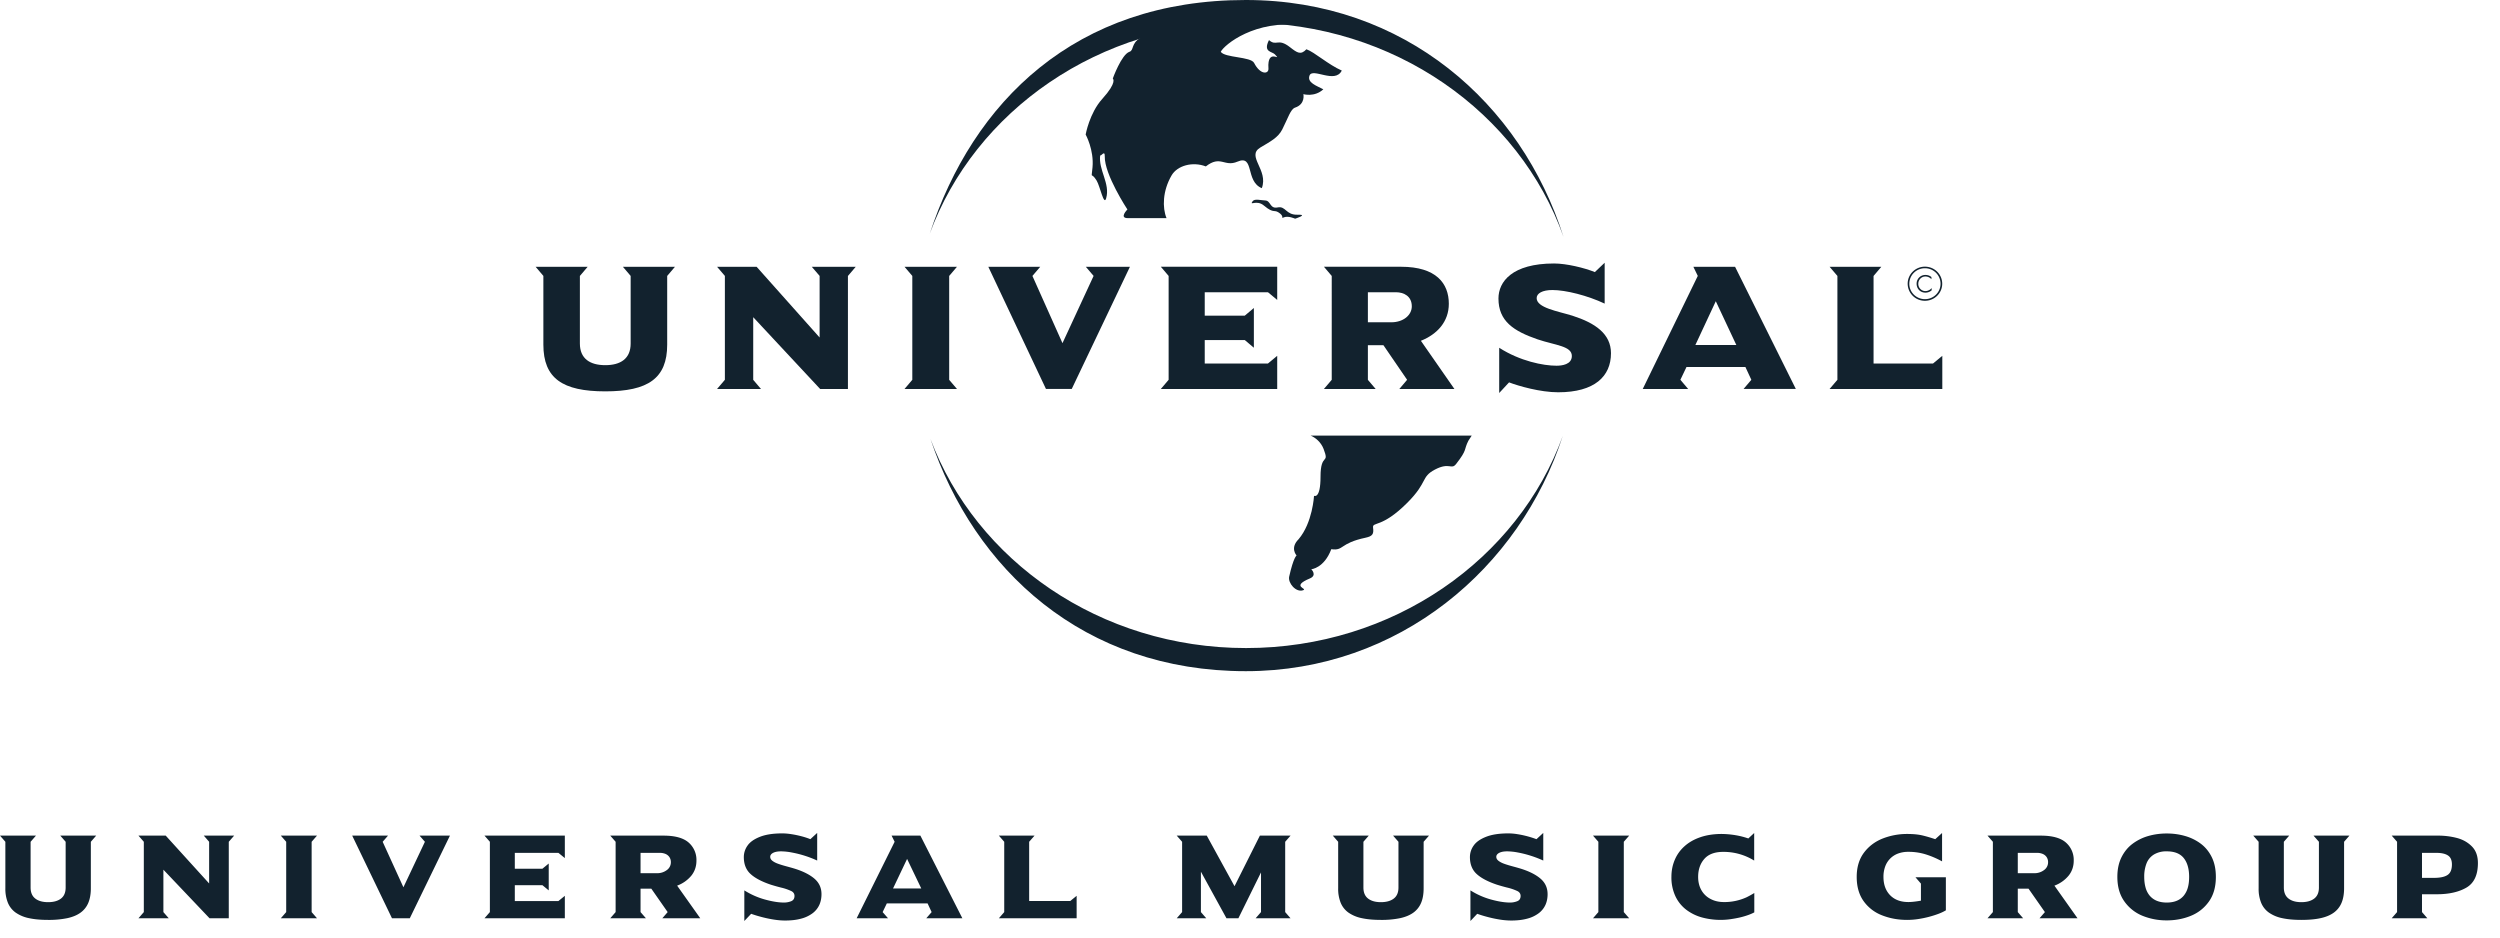
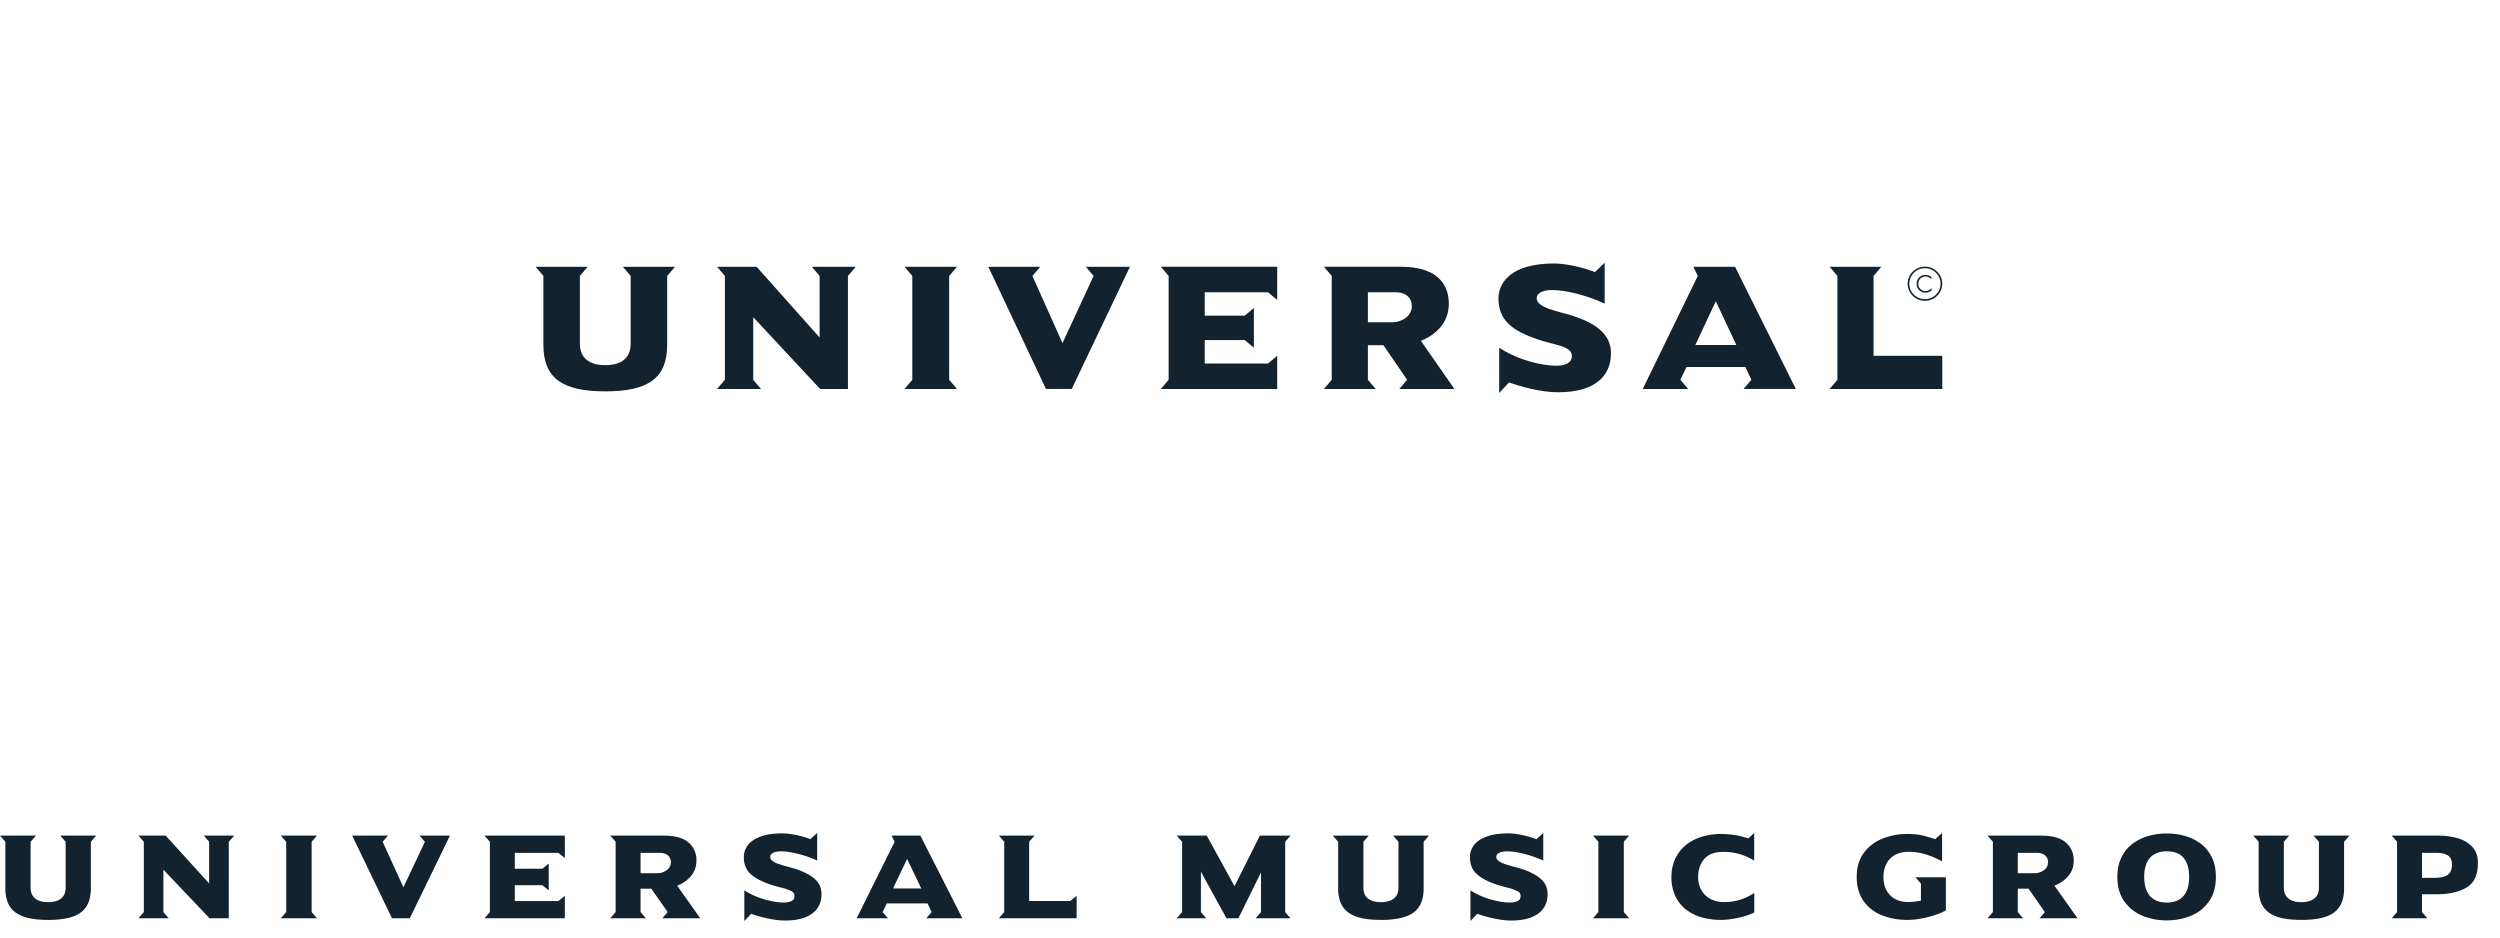
<svg xmlns="http://www.w3.org/2000/svg" width="104" height="39" fill="none">
-   <path fill="#12222E" fill-rule="evenodd" d="M65.012 18.133c-1.789 5.505-6.815 9.788-13.186 9.788-6.756 0-11.298-4.225-13.121-9.668 1.897 5.07 7.06 8.706 13.131 8.706 6.119 0 11.315-3.693 13.176-8.826Zm-26.338-8.4C40.471 4.24 44.722 0 51.826 0c6.603 0 11.456 4.3 13.215 9.852-1.835-5.175-7.055-8.91-13.205-8.91-6.104 0-11.289 3.677-13.162 8.79Z" clip-rule="evenodd" />
-   <path fill="#12222E" fill-rule="evenodd" d="M52.106 8.376c.085-.125.34-.042.522-.037.246.005.187.361.524.29.336-.07.34.317.82.303.483-.015-.096.166-.096.166s-.297-.142-.491-.047c-.101.05.038-.028-.131-.167-.265-.213-.23.04-.674-.332-.312-.263-.613.03-.474-.176Zm2.415 9.745c.191.076.43.266.54.553.26.682-.127.13-.127 1.158 0 .946-.27.793-.27.793s-.058 1.119-.642 1.806c-.373.37-.084.676-.084.676s-.126.069-.308.88c-.059.264.28.669.577.568.22-.076-.538-.148.284-.492.317-.133.058-.382.058-.382s.532-.04.833-.835c.53.076.332-.245 1.424-.477.288-.062.35-.148.314-.416-.037-.268.355.039 1.436-1.05.852-.86.545-1.054 1.134-1.367.622-.327.68.03.888-.239.477-.61.308-.573.506-.961l.14-.216h-6.703Zm-5.994-9.048c-.177-.432-.166-1.132.213-1.78.238-.404.87-.583 1.422-.37.619-.483.766.037 1.315-.198.72-.309.316.817 1.014 1.103.288-.76-.657-1.33-.065-1.689.424-.254.742-.412.916-.755.247-.487.344-.842.533-.907.44-.147.345-.56.345-.56s.467.136.83-.202c-.277-.147-.682-.275-.575-.57.124-.347 1.066.36 1.343-.21-.558-.242-1.13-.765-1.471-.886-.236.252-.382.15-.684-.086-.511-.4-.554-.019-.874-.295-.256.508.128.467.247.594.329.356-.333-.32-.269.588.017.236-.335.279-.597-.232-.136-.266-1.223-.21-1.387-.464.15-.296 1.429-1.35 3.393-1.098-2.853-1.107-6.709.104-6.747.525-.384.238-.252.51-.444.573-.331.11-.694 1.113-.694 1.113s.206.136-.439.85c-.531.588-.689 1.48-.689 1.48s.352.634.285 1.366c-.05.558-.074.145.172.55.143.236.3 1.062.394.74.182-.616-.33-1.185-.246-1.797.02.077.197-.242.19.047-.02.755.942 2.211.942 2.211s-.359.36.015.36l1.612-.001Z" clip-rule="evenodd" />
  <path fill="#12222E" d="M28.079 11.098h-2.167l.323.38v2.813c0 .633-.423.9-1.055.9-.632 0-1.057-.267-1.057-.9v-2.812l.324-.381h-2.166l.323.38v2.859c0 1.403.795 1.944 2.576 1.944 1.78 0 2.575-.541 2.575-1.944v-2.858l.324-.381ZM35.6 11.098h-1.83l.326.38v2.562l-2.621-2.942H29.83l.325.38V15.8l-.325.381h1.827l-.323-.38v-2.606l2.784 2.986h1.156V11.48l.324-.381ZM39.81 16.181l-.324-.38v-4.322l.324-.381h-2.182l.324.38V15.8l-.324.381h2.182ZM47.005 11.098H45.17l.324.38-1.295 2.798-1.25-2.797.325-.381h-2.16l2.398 5.083h1.072l2.421-5.083ZM53.132 16.181v-1.379l-.385.32h-2.63v-.976h1.666l.378.32v-1.654l-.379.32h-1.665v-.975h2.63l.385.32v-1.38h-4.841l.324.382V15.8l-.324.381h4.841Z" />
  <path fill="#12222E" fill-rule="evenodd" d="m60.503 16.181-1.394-2.004c.685-.275 1.162-.8 1.162-1.54 0-.846-.523-1.54-1.989-1.54h-3.206l.324.382V15.8l-.325.381h2.152l-.323-.38V14.36h.646l.986 1.44-.323.381h2.29Zm-1.772-3.437c0 .366-.355.663-.85.663h-.977v-1.25h1.163c.339 0 .664.168.664.587Z" clip-rule="evenodd" />
  <path fill="#12222E" d="M67.017 14.696c0-.809-.656-1.258-1.604-1.563-.617-.19-1.488-.327-1.488-.732 0-.198.239-.336.655-.336.556 0 1.465.23 2.174.565v-1.7l-.408.389c-.432-.176-1.18-.358-1.696-.358-1.75 0-2.314.762-2.314 1.456 0 .945.633 1.357 1.628 1.7.739.25 1.425.274 1.425.692 0 .36-.423.405-.639.405-.547 0-1.519-.191-2.383-.747v1.882l.41-.442c.4.153 1.303.412 2.043.412 1.517 0 2.197-.664 2.197-1.623Z" />
  <path fill="#12222E" fill-rule="evenodd" d="m74.707 16.181-2.528-5.083h-1.735l.184.38-2.29 4.704h1.89l-.324-.382.254-.533h2.451l.247.533-.324.381h2.175Zm-2.475-1.828h-1.705l.85-1.822.855 1.822Z" clip-rule="evenodd" />
-   <path fill="#12222E" d="M80.8 16.181v-1.379l-.386.32H77.94V11.48l.323-.381h-2.151l.324.38V15.8l-.325.381h4.69ZM79.427 11.803c0 .355.291.642.65.642.36 0 .65-.287.65-.643a.647.647 0 0 0-.65-.643.646.646 0 0 0-.65.643Zm-.068 0c0-.392.322-.71.717-.71.398 0 .72.318.72.71 0 .392-.322.71-.72.71a.715.715 0 0 1-.717-.71Z" />
+   <path fill="#12222E" d="M80.8 16.181v-1.379H77.94V11.48l.323-.381h-2.151l.324.38V15.8l-.325.381h4.69ZM79.427 11.803c0 .355.291.642.65.642.36 0 .65-.287.65-.643a.647.647 0 0 0-.65-.643.646.646 0 0 0-.65.643Zm-.068 0c0-.392.322-.71.717-.71.398 0 .72.318.72.71 0 .392-.322.71-.72.71a.715.715 0 0 1-.717-.71Z" />
  <path fill="#12222E" fill-rule="evenodd" d="M80.347 11.525a.378.378 0 0 0-.248-.087.361.361 0 0 0-.368.366c0 .207.154.37.366.37a.393.393 0 0 0 .26-.097v-.094a.349.349 0 0 1-.263.127.3.3 0 0 1-.293-.306c0-.16.125-.302.294-.302a.33.33 0 0 1 .252.114v-.091Z" clip-rule="evenodd" />
  <path fill="#12222E" d="m4.002 34.761-.223.257v1.933c0 .24-.036.443-.107.61a.952.952 0 0 1-.32.404c-.141.103-.323.18-.545.229a3.77 3.77 0 0 1-.806.074c-.313 0-.58-.025-.802-.074a1.486 1.486 0 0 1-.547-.23.94.94 0 0 1-.322-.405 1.55 1.55 0 0 1-.107-.608v-1.933L0 34.761h1.497l-.224.257v1.903c0 .205.065.358.194.458.129.101.307.151.534.151.227 0 .406-.05.536-.15.13-.1.194-.252.194-.459v-1.903l-.223-.256h1.494ZM9.741 34.761l-.224.257V38.2h-.8l-1.92-2.021v1.764l.223.257H5.76l.223-.257v-2.925l-.224-.257h1.134L8.7 36.752v-1.734l-.223-.257H9.74ZM13.187 38.2h-1.505l.224-.257v-2.925l-.224-.256h1.505l-.223.256v2.925l.223.257ZM18.718 34.761l-1.671 3.44h-.74l-1.656-3.44h1.491l-.223.257.863 1.893.894-1.893-.224-.257h1.266ZM23.497 38.2h-3.342l.224-.257v-2.925l-.224-.256h3.342v.934l-.267-.217h-1.814v.66h1.148l.263-.217v1.118l-.263-.217h-1.148v.66h1.814l.267-.217v.934ZM29.132 38.2h-1.58l.223-.257-.68-.974h-.448v.974l.224.257h-1.484l.223-.257v-2.925l-.223-.256H27.6c.478 0 .826.095 1.045.286a.955.955 0 0 1 .327.755c0 .24-.072.45-.215.628a1.39 1.39 0 0 1-.588.412l.962 1.357Zm-1.224-2.326a.373.373 0 0 0-.064-.224.375.375 0 0 0-.167-.13.606.606 0 0 0-.226-.041h-.804v.846h.676a.656.656 0 0 0 .419-.131.395.395 0 0 0 .166-.32ZM34.174 37.196c0 .166-.03.315-.09.448a.91.91 0 0 1-.278.345 1.363 1.363 0 0 1-.473.225c-.19.053-.414.08-.674.08-.158 0-.327-.016-.508-.046a5.063 5.063 0 0 1-.525-.116 4.527 4.527 0 0 1-.378-.118l-.284.3V37.04c.27.17.558.298.862.381.304.083.565.125.783.125a.791.791 0 0 0 .306-.057c.09-.037.136-.11.136-.218 0-.085-.04-.15-.12-.196a2.079 2.079 0 0 0-.44-.152 7.699 7.699 0 0 1-.425-.12c-.378-.127-.66-.276-.845-.447-.185-.17-.278-.404-.278-.703a.82.82 0 0 1 .155-.477c.103-.149.276-.27.517-.365.242-.095.55-.142.927-.142.086 0 .179.006.278.018a4.143 4.143 0 0 1 .644.136c.092.028.174.057.247.087l.284-.261v1.15a4.487 4.487 0 0 0-1.06-.336 2.497 2.497 0 0 0-.443-.047c-.14 0-.25.021-.331.063-.08.042-.12.097-.12.164 0 .064.03.119.09.166.06.047.138.088.233.122.094.035.217.072.369.113.151.041.263.073.334.095.355.112.628.252.82.419.191.167.287.38.287.638ZM40.035 38.2h-1.502l.223-.257-.169-.362h-1.695l-.174.362.224.257h-1.305l1.58-3.182-.127-.257h1.198l1.747 3.44Zm-1.71-1.239-.59-1.23-.585 1.23h1.175ZM41.553 38.2l.223-.257v-2.925l-.223-.256h1.484l-.224.256v2.465h1.708l.267-.217v.934h-3.235ZM53.687 38.2h-1.453l.224-.257v-1.651l-.941 1.908h-.496l-1.063-1.938v1.681l.223.257h-1.229l.224-.257v-2.925l-.224-.256h1.25l1.154 2.104 1.055-2.104h1.276l-.223.256v2.925l.223.257ZM59.447 34.761l-.224.257v1.933c0 .24-.035.443-.106.61a.952.952 0 0 1-.32.404c-.142.103-.324.18-.546.229a3.77 3.77 0 0 1-.806.074c-.313 0-.58-.025-.801-.074a1.486 1.486 0 0 1-.548-.23.94.94 0 0 1-.322-.405 1.55 1.55 0 0 1-.106-.608v-1.933l-.224-.257h1.497l-.223.257v1.903c0 .205.064.358.193.458.13.101.307.151.534.151.227 0 .406-.05.536-.15.13-.1.195-.252.195-.459v-1.903l-.224-.256h1.495ZM64.38 37.196c0 .166-.03.315-.09.448a.907.907 0 0 1-.278.345 1.36 1.36 0 0 1-.473.225c-.19.053-.415.08-.675.08a3.11 3.11 0 0 1-.508-.046 5.076 5.076 0 0 1-.525-.116 4.522 4.522 0 0 1-.378-.118l-.283.3V37.04c.27.17.557.298.861.381.304.083.566.125.784.125a.794.794 0 0 0 .305-.057c.091-.037.137-.11.137-.218 0-.085-.04-.15-.12-.196a2.081 2.081 0 0 0-.44-.152 7.768 7.768 0 0 1-.425-.12c-.378-.127-.66-.276-.845-.447-.185-.17-.278-.404-.278-.703a.82.82 0 0 1 .155-.477c.103-.149.275-.27.517-.365.242-.095.55-.142.926-.142.087 0 .18.006.279.018a4.111 4.111 0 0 1 .891.223l.283-.261v1.15a4.477 4.477 0 0 0-.529-.203 4.426 4.426 0 0 0-.531-.133 2.496 2.496 0 0 0-.442-.047c-.14 0-.25.021-.331.063-.08.042-.121.097-.121.164 0 .064.03.119.091.166.06.047.138.088.232.122.095.035.218.072.37.113.151.041.263.073.334.095.355.112.628.252.82.419.19.166.287.38.287.638ZM67.774 38.2h-1.505l.223-.257v-2.925l-.223-.256h1.505l-.224.256v2.925l.224.257ZM72.98 37.953c-.066.037-.15.074-.252.111a3.24 3.24 0 0 1-.338.1c-.124.029-.256.053-.4.074a2.957 2.957 0 0 1-1.19-.073 1.923 1.923 0 0 1-.654-.322 1.512 1.512 0 0 1-.451-.564 1.845 1.845 0 0 1-.164-.8c0-.252.045-.487.138-.706.091-.218.227-.408.408-.57.18-.162.4-.287.661-.376.26-.089.557-.134.89-.134a3.744 3.744 0 0 1 .781.093c.115.028.222.059.321.094l.244-.227V35.8a2.412 2.412 0 0 0-1.289-.362c-.351 0-.613.097-.785.293-.171.195-.257.445-.257.748 0 .207.044.39.133.548a.912.912 0 0 0 .38.368c.164.088.352.131.563.131a2.227 2.227 0 0 0 .94-.2c.106-.053.213-.112.32-.177v.805ZM79.911 36.758l-.229-.265h1.266v1.377a1.967 1.967 0 0 1-.294.14 4.214 4.214 0 0 1-.866.224 3.087 3.087 0 0 1-.451.034c-.373 0-.72-.063-1.04-.189a1.677 1.677 0 0 1-.77-.591c-.192-.269-.288-.605-.288-1.01 0-.404.102-.74.304-1.01.203-.268.465-.464.786-.589a2.774 2.774 0 0 1 1.008-.186c.249 0 .455.02.618.057.163.038.347.091.551.16l.284-.257v1.18a3.73 3.73 0 0 0-.679-.291 2.402 2.402 0 0 0-.723-.106 1.2 1.2 0 0 0-.436.074.897.897 0 0 0-.53.542 1.23 1.23 0 0 0-.07.426c0 .318.092.571.276.762.185.19.439.285.76.285.132 0 .306-.019.523-.057v-.71ZM86.424 38.2h-1.58l.224-.257-.681-.974h-.447v.974l.223.257H82.68l.224-.257v-2.925l-.224-.256h2.215c.478 0 .826.095 1.044.286a.956.956 0 0 1 .328.755c0 .24-.072.45-.216.628a1.39 1.39 0 0 1-.587.412l.961 1.357ZM85.2 35.874a.373.373 0 0 0-.064-.224.373.373 0 0 0-.167-.13.606.606 0 0 0-.226-.041h-.803v.846h.675a.656.656 0 0 0 .419-.131.395.395 0 0 0 .166-.32ZM92.18 36.478c0 .413-.096.755-.29 1.027-.194.272-.446.47-.755.595-.31.126-.642.188-1 .188a2.64 2.64 0 0 1-.999-.188 1.708 1.708 0 0 1-.76-.598c-.196-.273-.294-.614-.294-1.024 0-.314.058-.586.173-.818.116-.231.271-.42.468-.565.197-.145.415-.252.656-.32.241-.068.493-.102.757-.102.266 0 .52.035.761.104.24.068.458.175.651.318.193.144.347.331.462.564.114.232.17.505.17.82Zm-1.112 0c0-.334-.075-.594-.224-.782-.15-.187-.386-.28-.708-.28a.998.998 0 0 0-.53.13.756.756 0 0 0-.309.367 1.488 1.488 0 0 0-.097.565c0 .158.017.303.053.435a.895.895 0 0 0 .169.34.759.759 0 0 0 .294.217c.119.05.258.076.42.076.162 0 .303-.026.422-.076a.737.737 0 0 0 .291-.217.915.915 0 0 0 .166-.333c.036-.128.053-.276.053-.442ZM97.737 34.761l-.223.257v1.933c0 .24-.036.443-.107.61a.952.952 0 0 1-.32.404c-.141.103-.323.18-.545.229-.222.05-.49.074-.806.074-.313 0-.58-.025-.802-.074a1.484 1.484 0 0 1-.547-.23.94.94 0 0 1-.322-.405 1.55 1.55 0 0 1-.106-.608v-1.933l-.224-.257h1.497l-.224.257v1.903c0 .205.065.358.194.458.13.101.307.151.534.151.227 0 .406-.05.536-.15.13-.1.195-.252.195-.459v-1.903l-.224-.256h1.494ZM103.081 35.902c0 .493-.158.833-.474 1.02-.316.185-.728.279-1.233.279h-.619v.742l.223.257h-1.484l.224-.257v-2.925l-.224-.257h1.911c.279 0 .543.032.792.096.25.064.459.18.629.35.17.17.255.401.255.695Zm-1.081.06c0-.18-.056-.305-.168-.376-.111-.072-.272-.107-.482-.107h-.595v1.04h.502c.254 0 .442-.04.562-.121.121-.08.181-.226.181-.436Z" />
</svg>